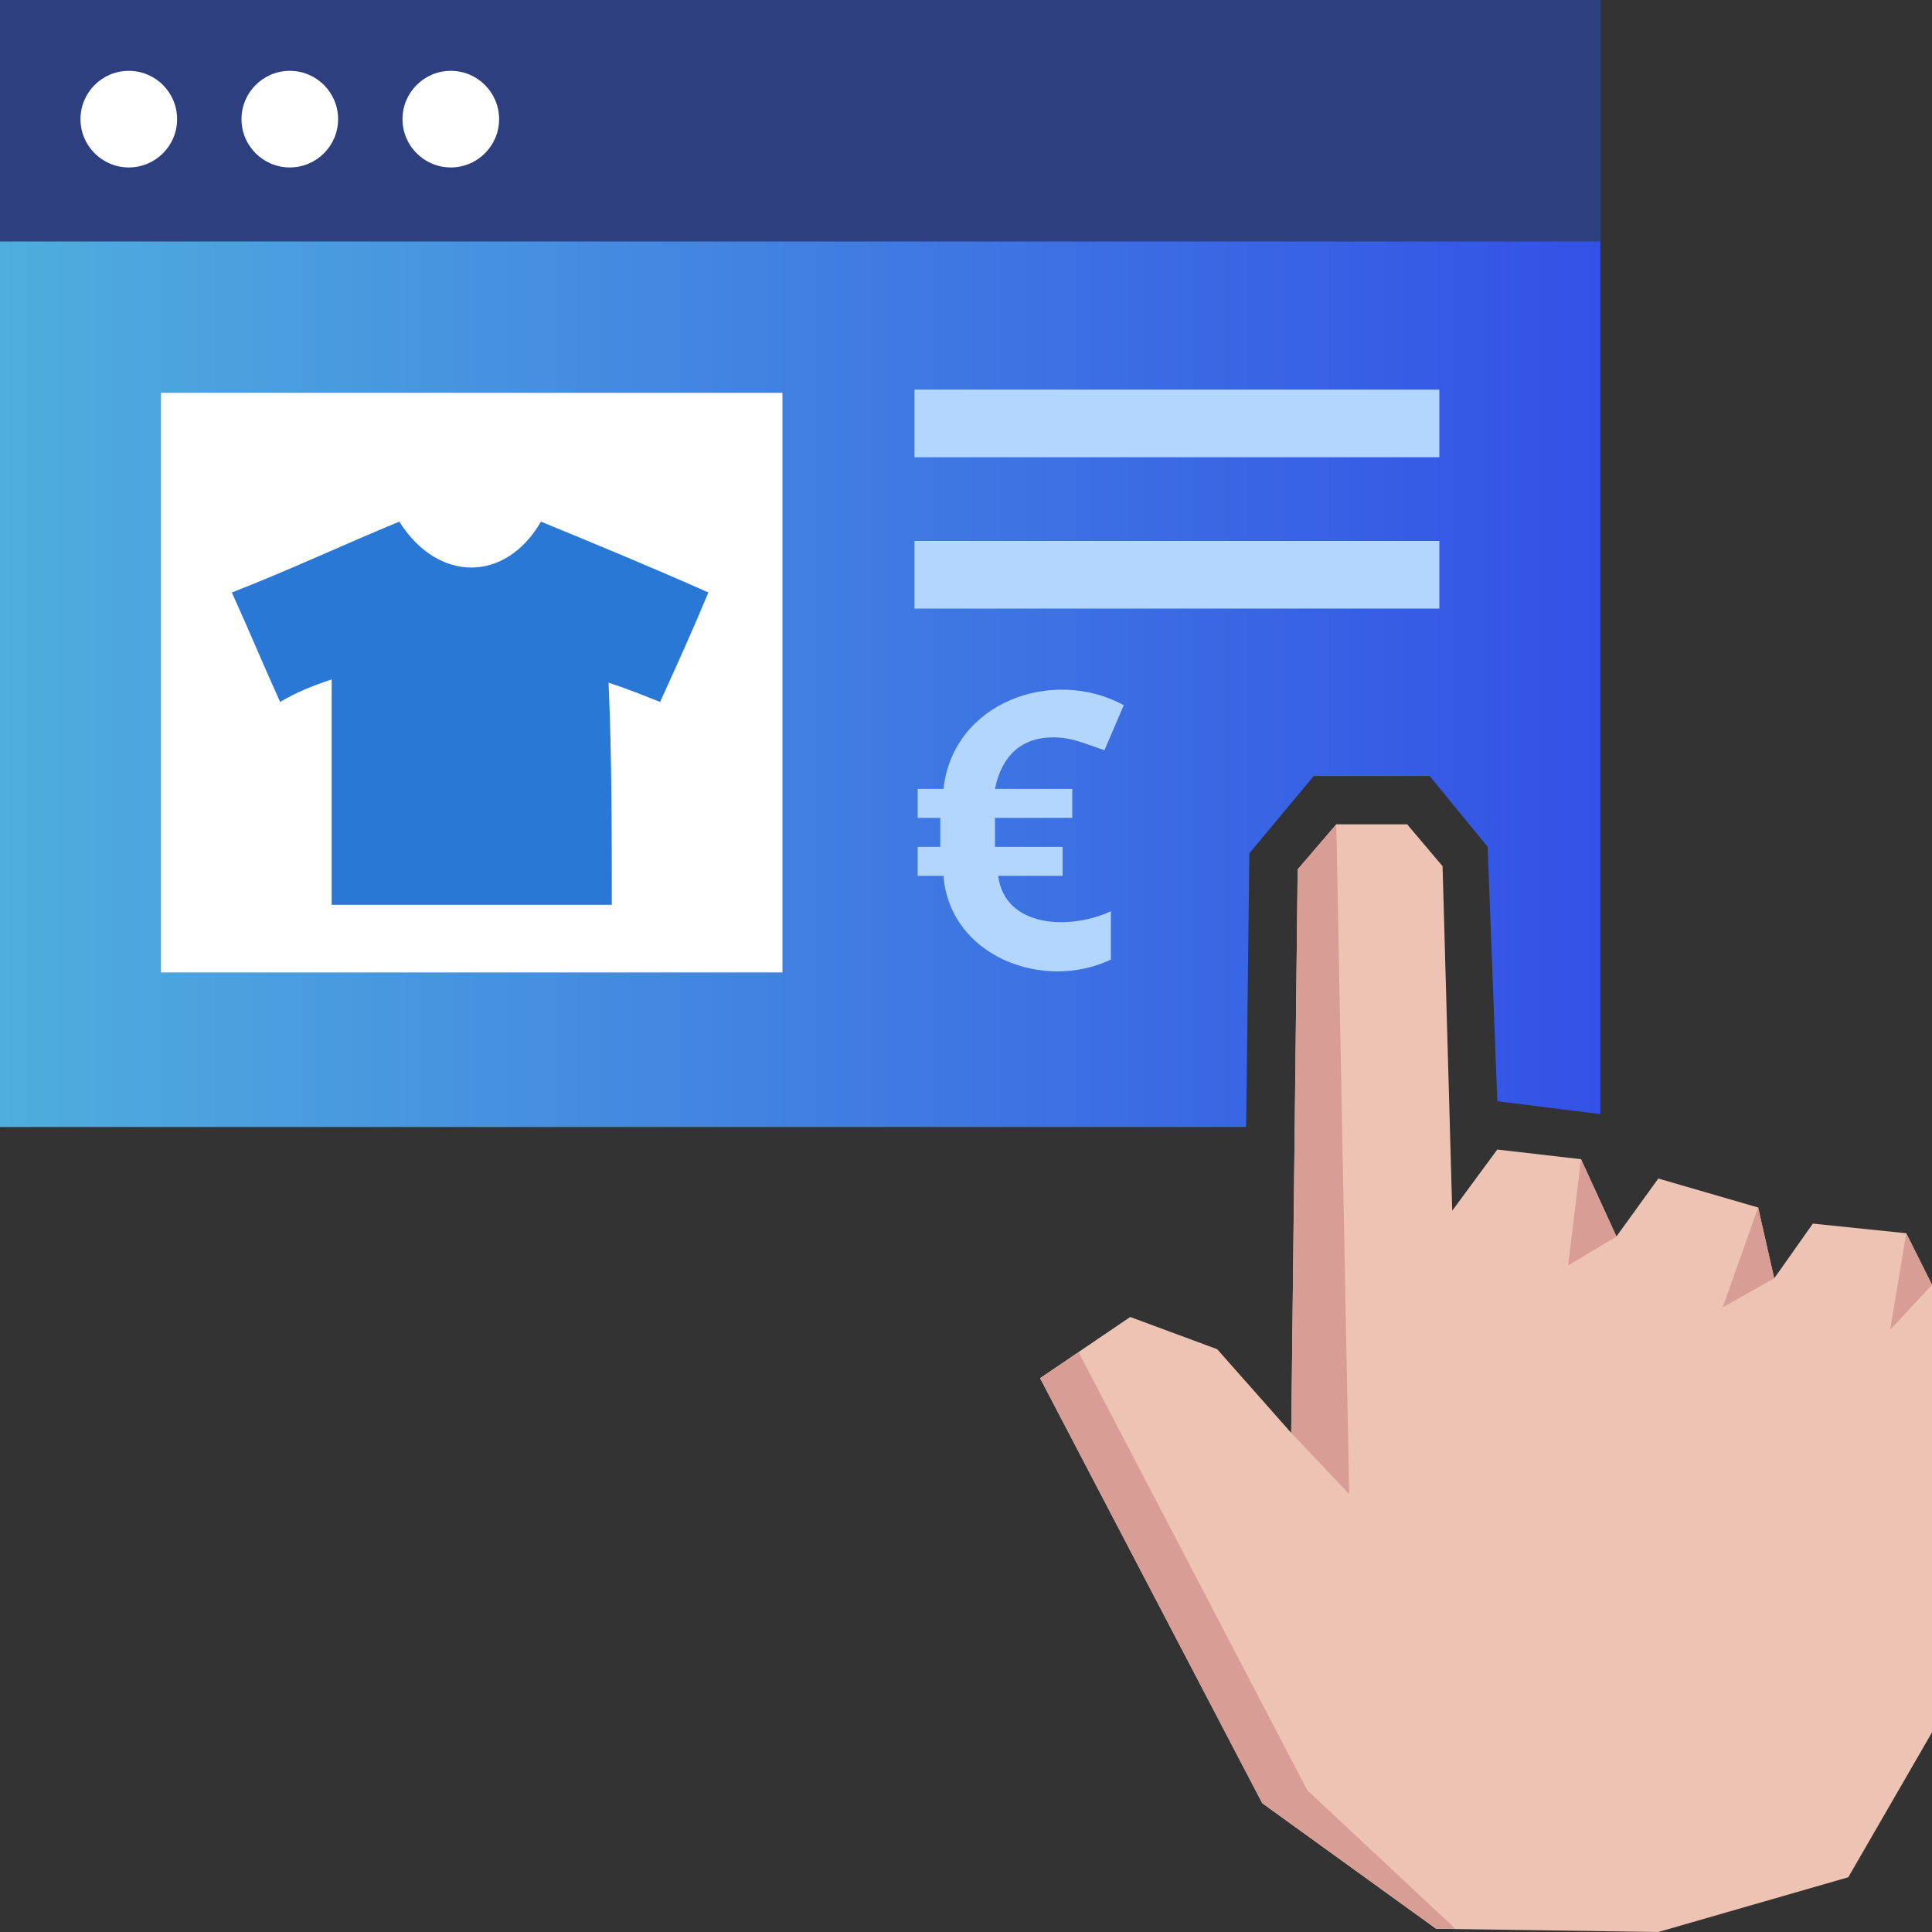
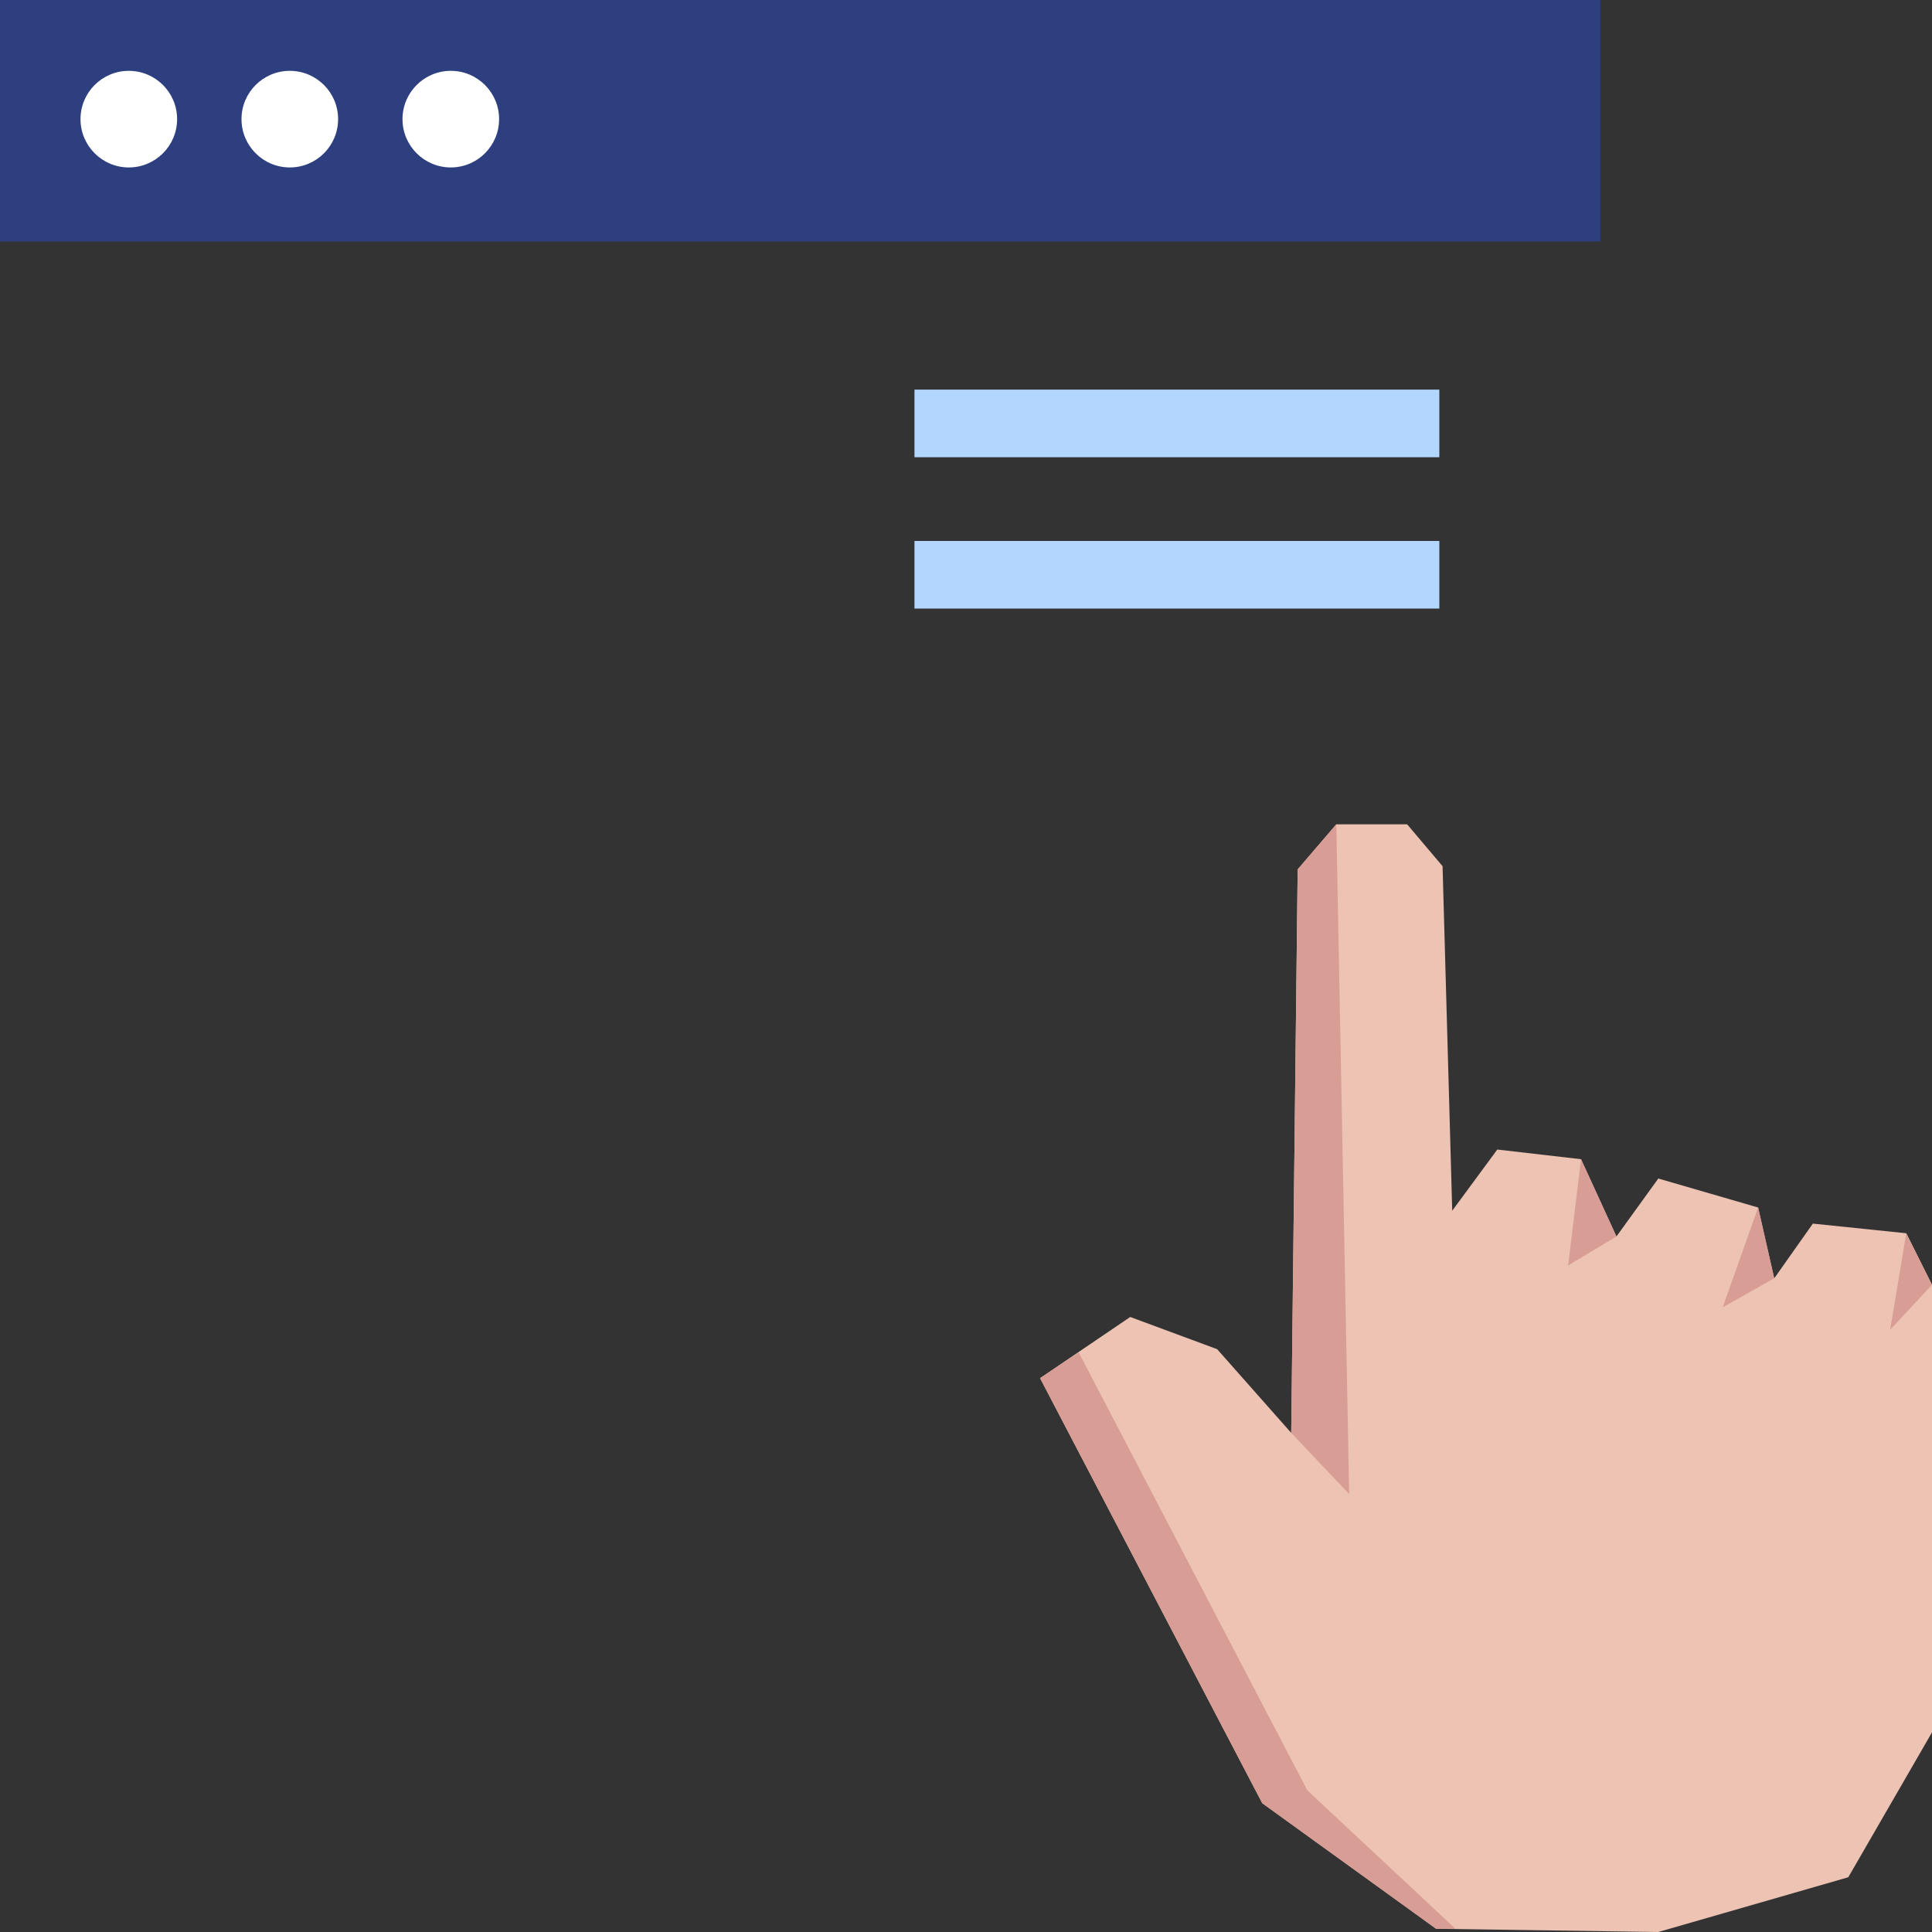
<svg xmlns="http://www.w3.org/2000/svg" version="1.1" id="Calque_1" x="0px" y="0px" viewBox="0 0 60 60" style="enable-background:new 0 0 60 60;" xml:space="preserve">
  <rect x="0" y="0" width="60" height="60" fill="#333333" stroke="none" />
  <style type="text/css">
	.st0{fill:url(#SVGID_1_);}
	.st1{fill:#2D3F7F;}
	.st2{fill:#FFFFFF;}
	.st3{fill:#B3D6FF;}
	.st4{fill:#2978D6;}
	.st5{fill:#EDC3B4;}
	.st6{fill:#D89E95;}
</style>
  <g>
    <linearGradient id="SVGID_1_" gradientUnits="userSpaceOnUse" x1="0" y1="44.894" x2="49.7" y2="44.894" gradientTransform="matrix(1 0 0 -1 0 62.394)">
      <stop offset="0" style="stop-color:#4FAEDD" />
      <stop offset="1" style="stop-color:#3351E6" />
    </linearGradient>
-     <polygon class="st0" points="38.8,26.5 40.8,24.1 44.4,24.1 46.2,26.3 46.5,34.2 49.7,34.6 49.7,0 0,0 0,35 38.7,35  " />
    <rect y="0" class="st1" width="49.7" height="7.5" />
    <circle class="st2" cx="4" cy="3.7" r="1.5" />
    <circle class="st2" cx="9" cy="3.7" r="1.5" />
    <circle class="st2" cx="14" cy="3.7" r="1.5" />
-     <rect x="5" y="12.2" class="st2" width="19.3" height="18" />
    <rect x="28.4" y="16.8" class="st3" width="16.3" height="2.1" />
    <rect x="28.4" y="12.1" class="st3" width="16.3" height="2.1" />
    <g>
-       <path class="st4" d="M19,28.1c-2.9,0-5.7,0-8.7,0c0-2.3,0-4.7,0-7c-0.6,0.2-1.1,0.4-1.6,0.7c-0.5-1.1-1-2.3-1.5-3.4    c1.8-0.7,3.5-1.5,5.2-2.2c1.2,1.9,3.3,1.9,4.4,0c1.7,0.7,3.4,1.4,5.2,2.2c-0.5,1.2-1,2.3-1.5,3.4c-0.5-0.2-1-0.4-1.6-0.6    C19,23.5,19,25.8,19,28.1z" />
-     </g>
+       </g>
    <g>
-       <path class="st3" d="M32.7,22.9c-1,0-1.6,0.6-1.8,1.6h2.4v0.9h-2.4c0,0.3,0,0.6,0,0.9h2.1v0.9h-2c0.2,1.6,2.2,1.7,3.5,1.1v1.5    c-2.1,1-5-0.1-5.2-2.6h-0.8v-0.9h0.7c0-0.2,0-0.7,0-0.9h-0.7v-0.9h0.8c0.3-2.7,3.4-3.8,5.6-2.6l-0.6,1.4    C33.7,23.1,33.3,22.9,32.7,22.9z" />
-     </g>
+       </g>
  </g>
  <g>
    <polygon class="st5" points="44.6,59.9 39.2,56 32.3,42.8 35.1,40.9 37.8,41.9 40.1,44.5 40.3,27 41.5,25.6 43.7,25.6 44.8,26.9    45.1,37.6 46.5,35.7 49.1,36 50.2,38.4 51.5,36.6 54.6,37.5 55.1,39.7 56.3,38 59.2,38.3 60,39.9 60,53.8 57.4,58.3 51.5,60  " />
    <polygon class="st6" points="40.1,44.5 41.9,46.4 41.5,25.6 40.3,27  " />
    <polygon class="st6" points="45.2,59.9 40.6,55.6 33.5,42 33.5,42 32.3,42.8 39.2,56 44.6,59.9 44.7,59.9  " />
    <polygon class="st6" points="49.1,36 48.7,39.3 50.2,38.4  " />
    <polygon class="st6" points="54.6,37.5 53.5,40.6 55.1,39.7  " />
    <polygon class="st6" points="59.2,38.3 58.7,41.3 60,39.9  " />
  </g>
</svg>